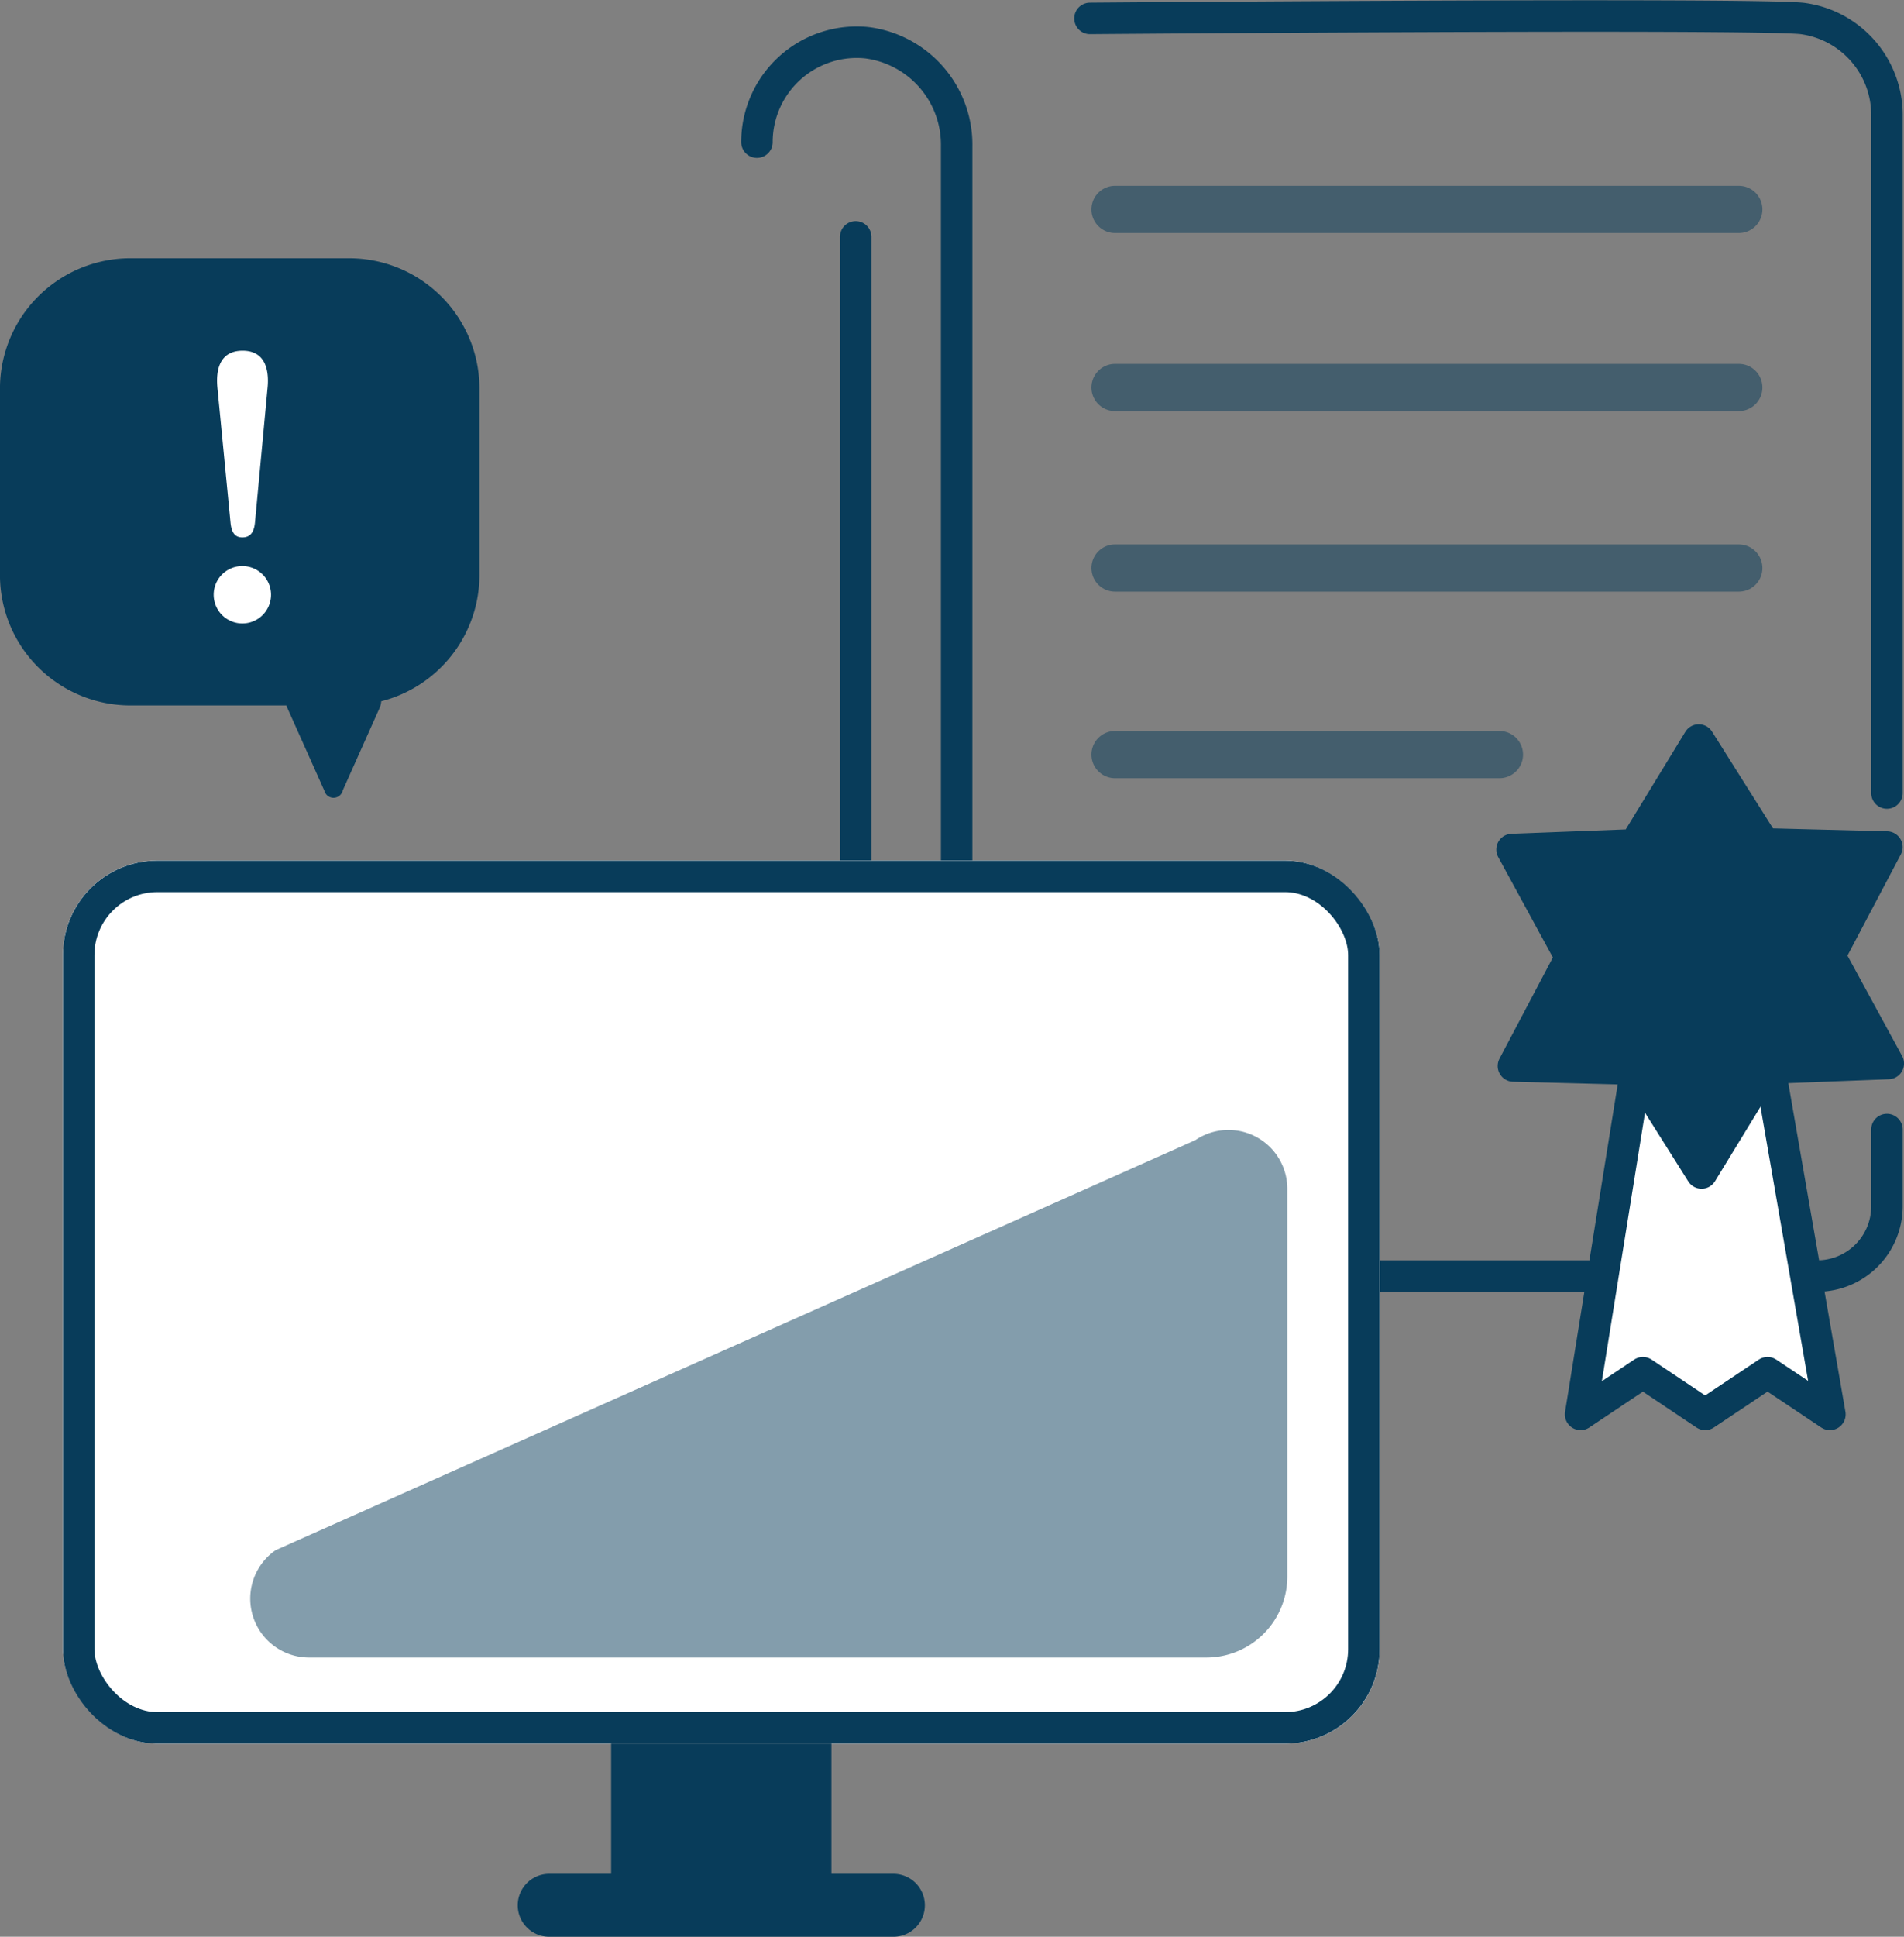
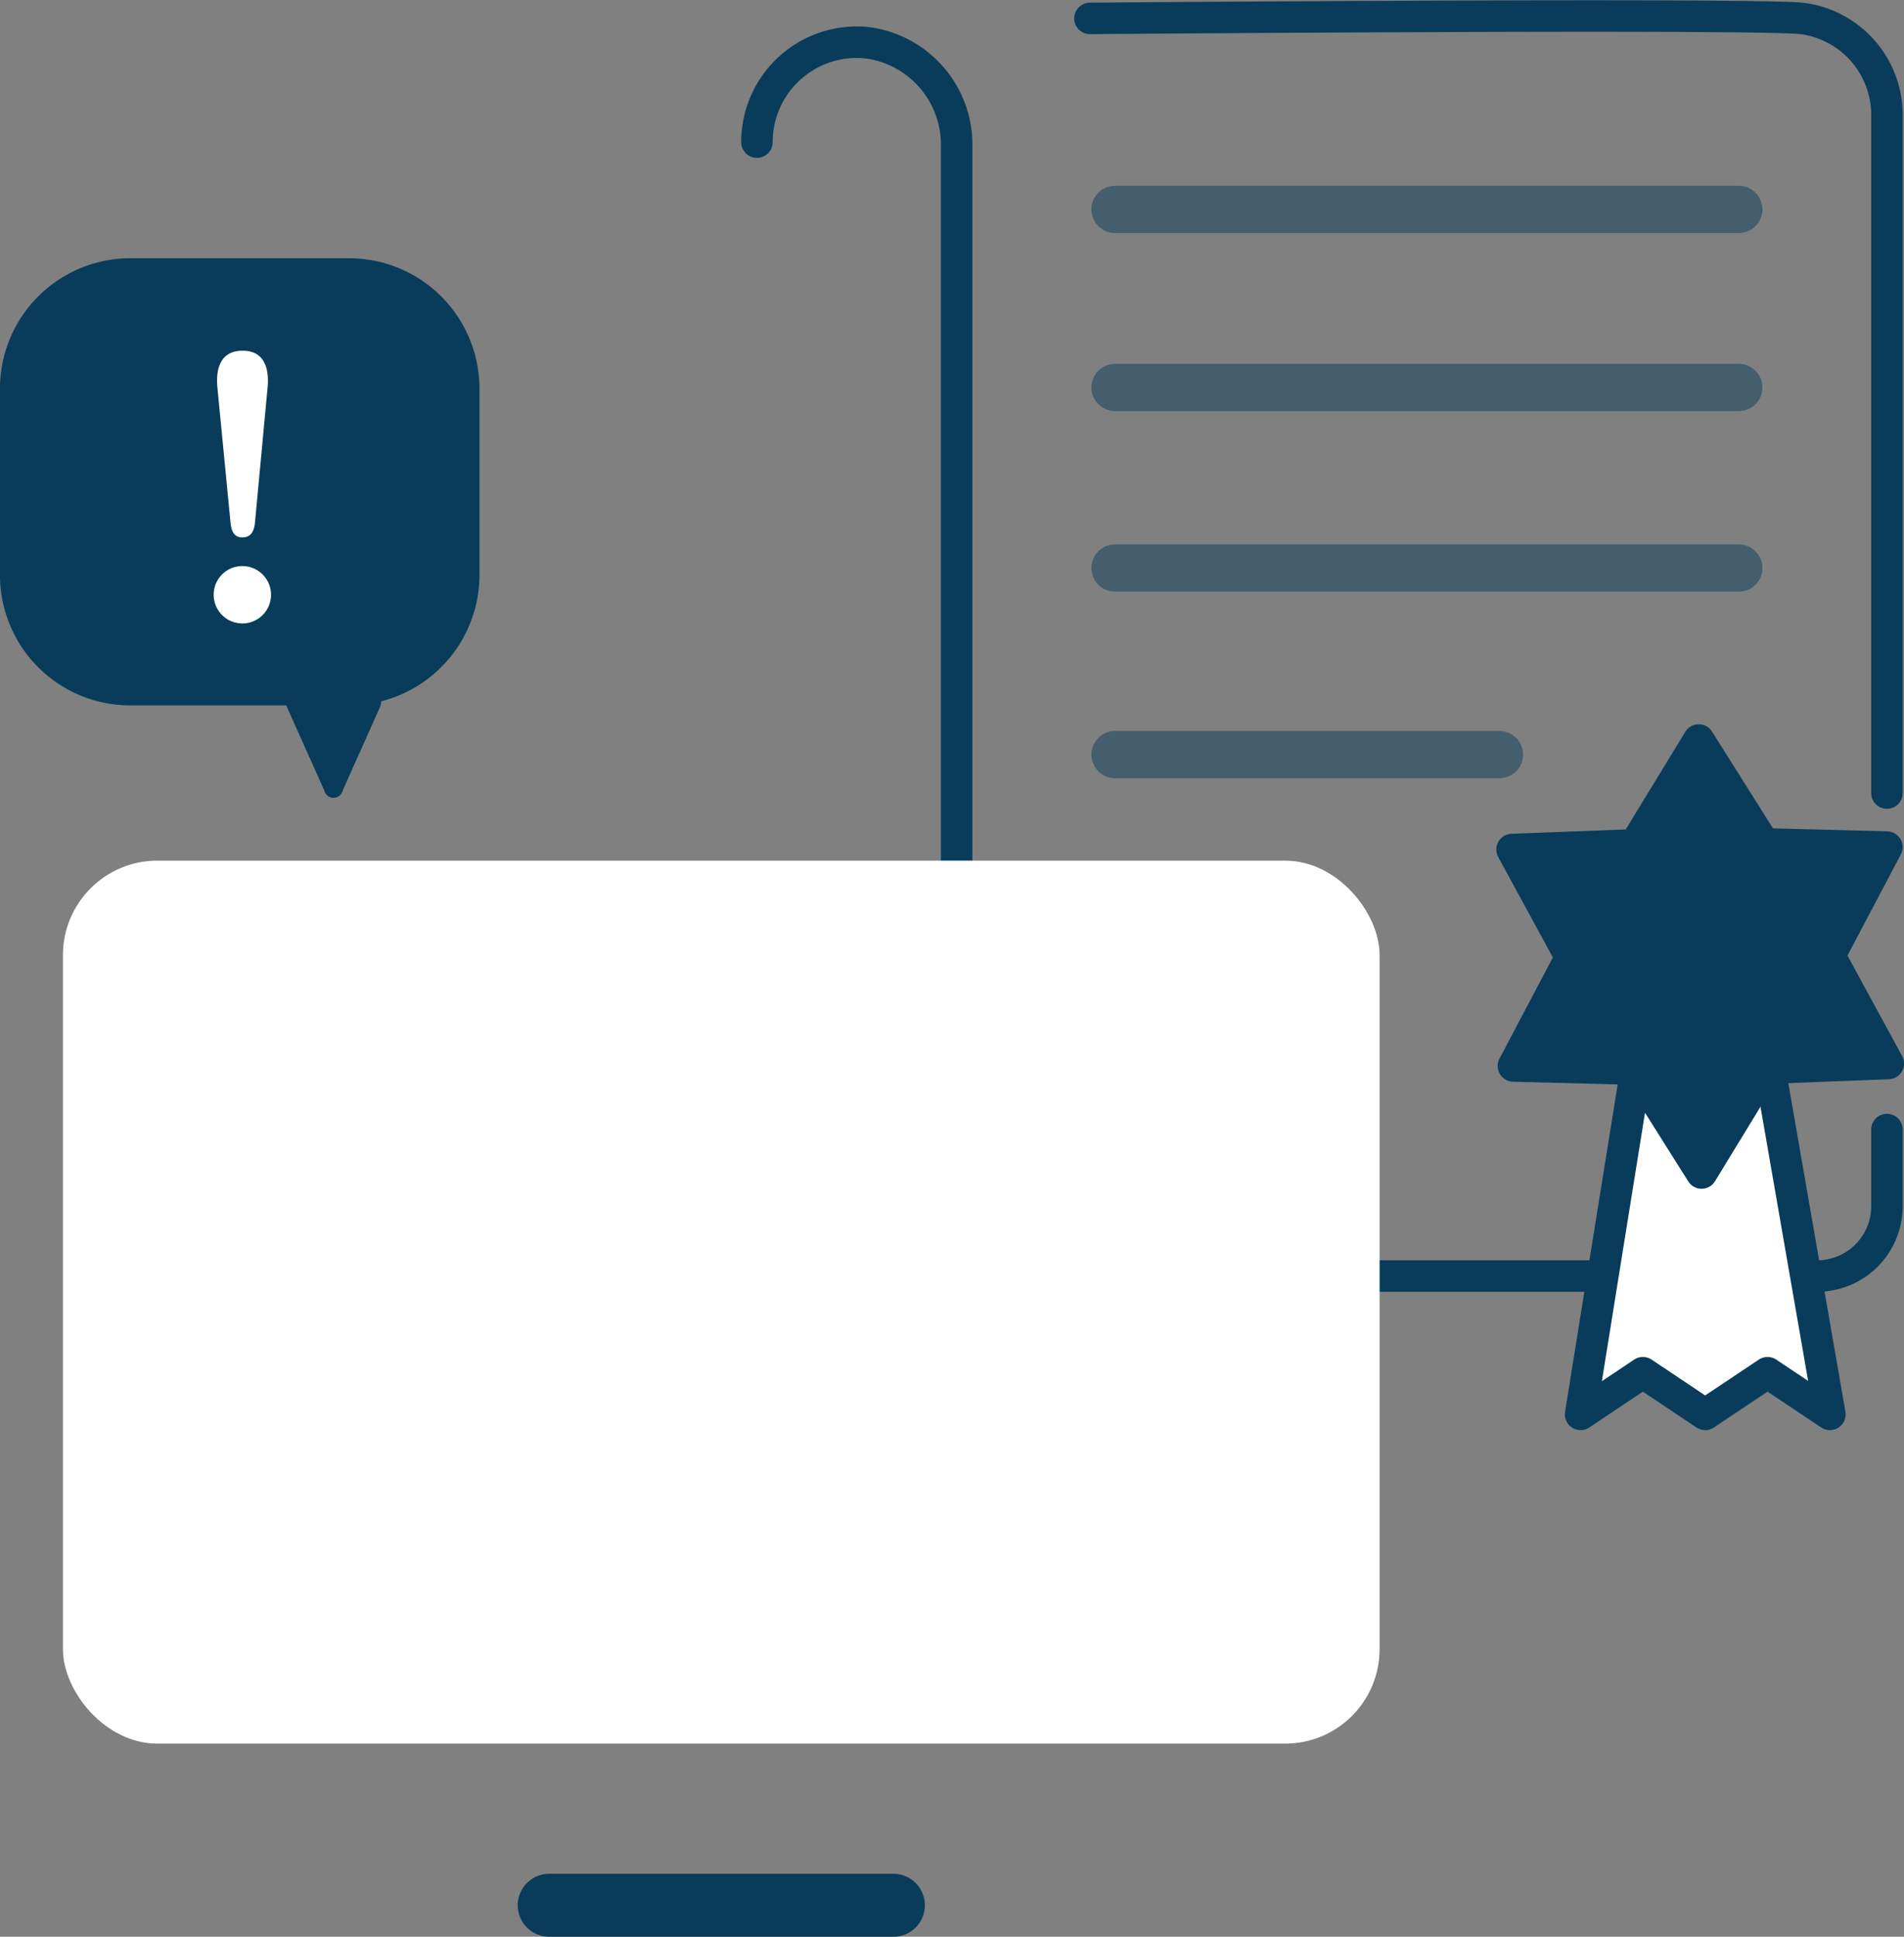
<svg xmlns="http://www.w3.org/2000/svg" width="60.5" height="61.509" viewBox="0 0 60.5 61.509">
  <rect x="0" y="0" width="60.5" height="61.509" fill="#808080" stroke="none" />
  <g id="グループ_646" data-name="グループ 646" transform="translate(-1266.485 -198.843)">
    <path id="パス_3455" data-name="パス 3455" d="M1290.537,203.357a3.173,3.173,0,0,1,3.485-3.158,3.265,3.265,0,0,1,2.861,3.294v33.658a2.216,2.216,0,0,0,2.217,2.217h25.126a2.216,2.216,0,0,0,2.217-2.217v-2.436" fill="none" stroke="#083c5a" stroke-linecap="round" stroke-linejoin="round" stroke-width="1" />
    <g id="グループ_672" data-name="グループ 672">
      <g id="グループ_666" data-name="グループ 666">
        <path id="パス_3456" data-name="パス 3456" d="M1301.119,199.428s20.824-.171,22.615,0a3.091,3.091,0,0,1,2.709,3.119v21.482" fill="none" stroke="#083c5a" stroke-linecap="round" stroke-linejoin="round" stroke-width="1" />
        <g id="グループ_664" data-name="グループ 664" opacity="0.5">
          <line id="線_47" data-name="線 47" x2="19.821" transform="translate(1301.915 205.494)" fill="none" stroke="#083c5a" stroke-linecap="round" stroke-linejoin="round" stroke-width="1.5" />
          <line id="線_48" data-name="線 48" x2="19.821" transform="translate(1301.915 211.149)" fill="none" stroke="#083c5a" stroke-linecap="round" stroke-linejoin="round" stroke-width="1.5" />
          <line id="線_49" data-name="線 49" x2="19.821" transform="translate(1301.915 216.883)" fill="none" stroke="#083c5a" stroke-linecap="round" stroke-linejoin="round" stroke-width="1.5" />
          <line id="線_50" data-name="線 50" x2="12.215" transform="translate(1301.915 222.808)" fill="none" stroke="#083c5a" stroke-linecap="round" stroke-linejoin="round" stroke-width="1.5" />
        </g>
        <g id="グループ_665" data-name="グループ 665">
          <path id="パス_3457" data-name="パス 3457" d="M1325.447,231.688l-3.155.12-1.647,2.7-1.683-2.674-3.159-.079,1.475-2.794-1.51-2.773,3.155-.12,1.647-2.7,1.683,2.674,3.159.079-1.475,2.794Z" fill="#fff" />
        </g>
-         <path id="パス_3458" data-name="パス 3458" d="M1305.7,242.159h-9.808a2.217,2.217,0,0,1-2.217-2.217V206.366" fill="none" stroke="#083c5a" stroke-linecap="round" stroke-linejoin="round" stroke-width="1" />
        <path id="パス_3459" data-name="パス 3459" d="M1324.631,243.762l-1.982-1.324-1.982,1.324-1.979-1.324-1.979,1.324,1.734-10.785h4.313Z" fill="#fff" stroke="#083c5a" stroke-linecap="round" stroke-linejoin="round" stroke-width="1" />
        <path id="パス_3460" data-name="パス 3460" d="M1326.486,232.619l-3.9.149-2.033,3.329-2.079-3.3-3.9-.1,1.821-3.45-1.865-3.424,3.9-.149,2.033-3.329,2.079,3.3,3.9.1-1.821,3.45Z" fill="#083c5a" stroke="#083c5a" stroke-linecap="round" stroke-linejoin="round" stroke-width="1" />
      </g>
      <g id="グループ_669" data-name="グループ 669">
        <g id="グループ_667" data-name="グループ 667">
          <path id="合体_57" data-name="合体 57" d="M1276.79,223.951l-1.174-2.623a.58.58,0,0,1-.03-.082h-4.959a4.142,4.142,0,0,1-4.143-4.142v-5.917a4.142,4.142,0,0,1,4.143-4.142h6.95a4.142,4.142,0,0,1,4.143,4.142V217.1a4.144,4.144,0,0,1-3.122,4.015.6.6,0,0,1-.05.209l-1.173,2.623a.3.3,0,0,1-.585,0Z" fill="#083c5a" />
        </g>
        <g id="グループ_668" data-name="グループ 668">
          <path id="パス_3462" data-name="パス 3462" d="M1274.195,216.821a.911.911,0,1,1-.92.91A.908.908,0,0,1,1274.195,216.821Zm-.8-5.652c-.06-.594.079-1.188.8-1.188.772,0,.841.7.791,1.188l-.4,4.276c-.03.3-.148.465-.4.465s-.346-.178-.376-.465Z" fill="#fff" />
        </g>
      </g>
      <g id="グループ_671" data-name="グループ 671">
-         <rect id="長方形_162" data-name="長方形 162" width="41.837" height="28.042" rx="3" transform="translate(1268.485 226.176)" fill="#fff" />
        <g id="長方形_163" data-name="長方形 163" transform="translate(1268.485 226.176)" fill="#fff" stroke="#083c5a" stroke-miterlimit="10" stroke-width="1">
          <rect width="41.837" height="28.042" rx="3" stroke="none" />
-           <rect x="0.5" y="0.5" width="40.837" height="27.042" rx="2.5" fill="none" />
        </g>
        <g id="グループ_670" data-name="グループ 670">
-           <line id="線_51" data-name="線 51" y2="5.134" transform="translate(1289.404 254.218)" fill="none" stroke="#083c5a" stroke-miterlimit="10" stroke-width="7" />
          <line id="線_52" data-name="線 52" x2="10.937" transform="translate(1283.936 259.352)" fill="none" stroke="#083c5a" stroke-linecap="round" stroke-linejoin="round" stroke-width="2" />
        </g>
-         <path id="パス_3463" data-name="パス 3463" d="M1276.3,251.484h28.518a2.573,2.573,0,0,0,2.572-2.572V236.6a1.871,1.871,0,0,0-2.927-1.545l-29.218,13.018A1.871,1.871,0,0,0,1276.3,251.484Z" fill="#083c5a" opacity="0.5" />
      </g>
    </g>
  </g>
</svg>